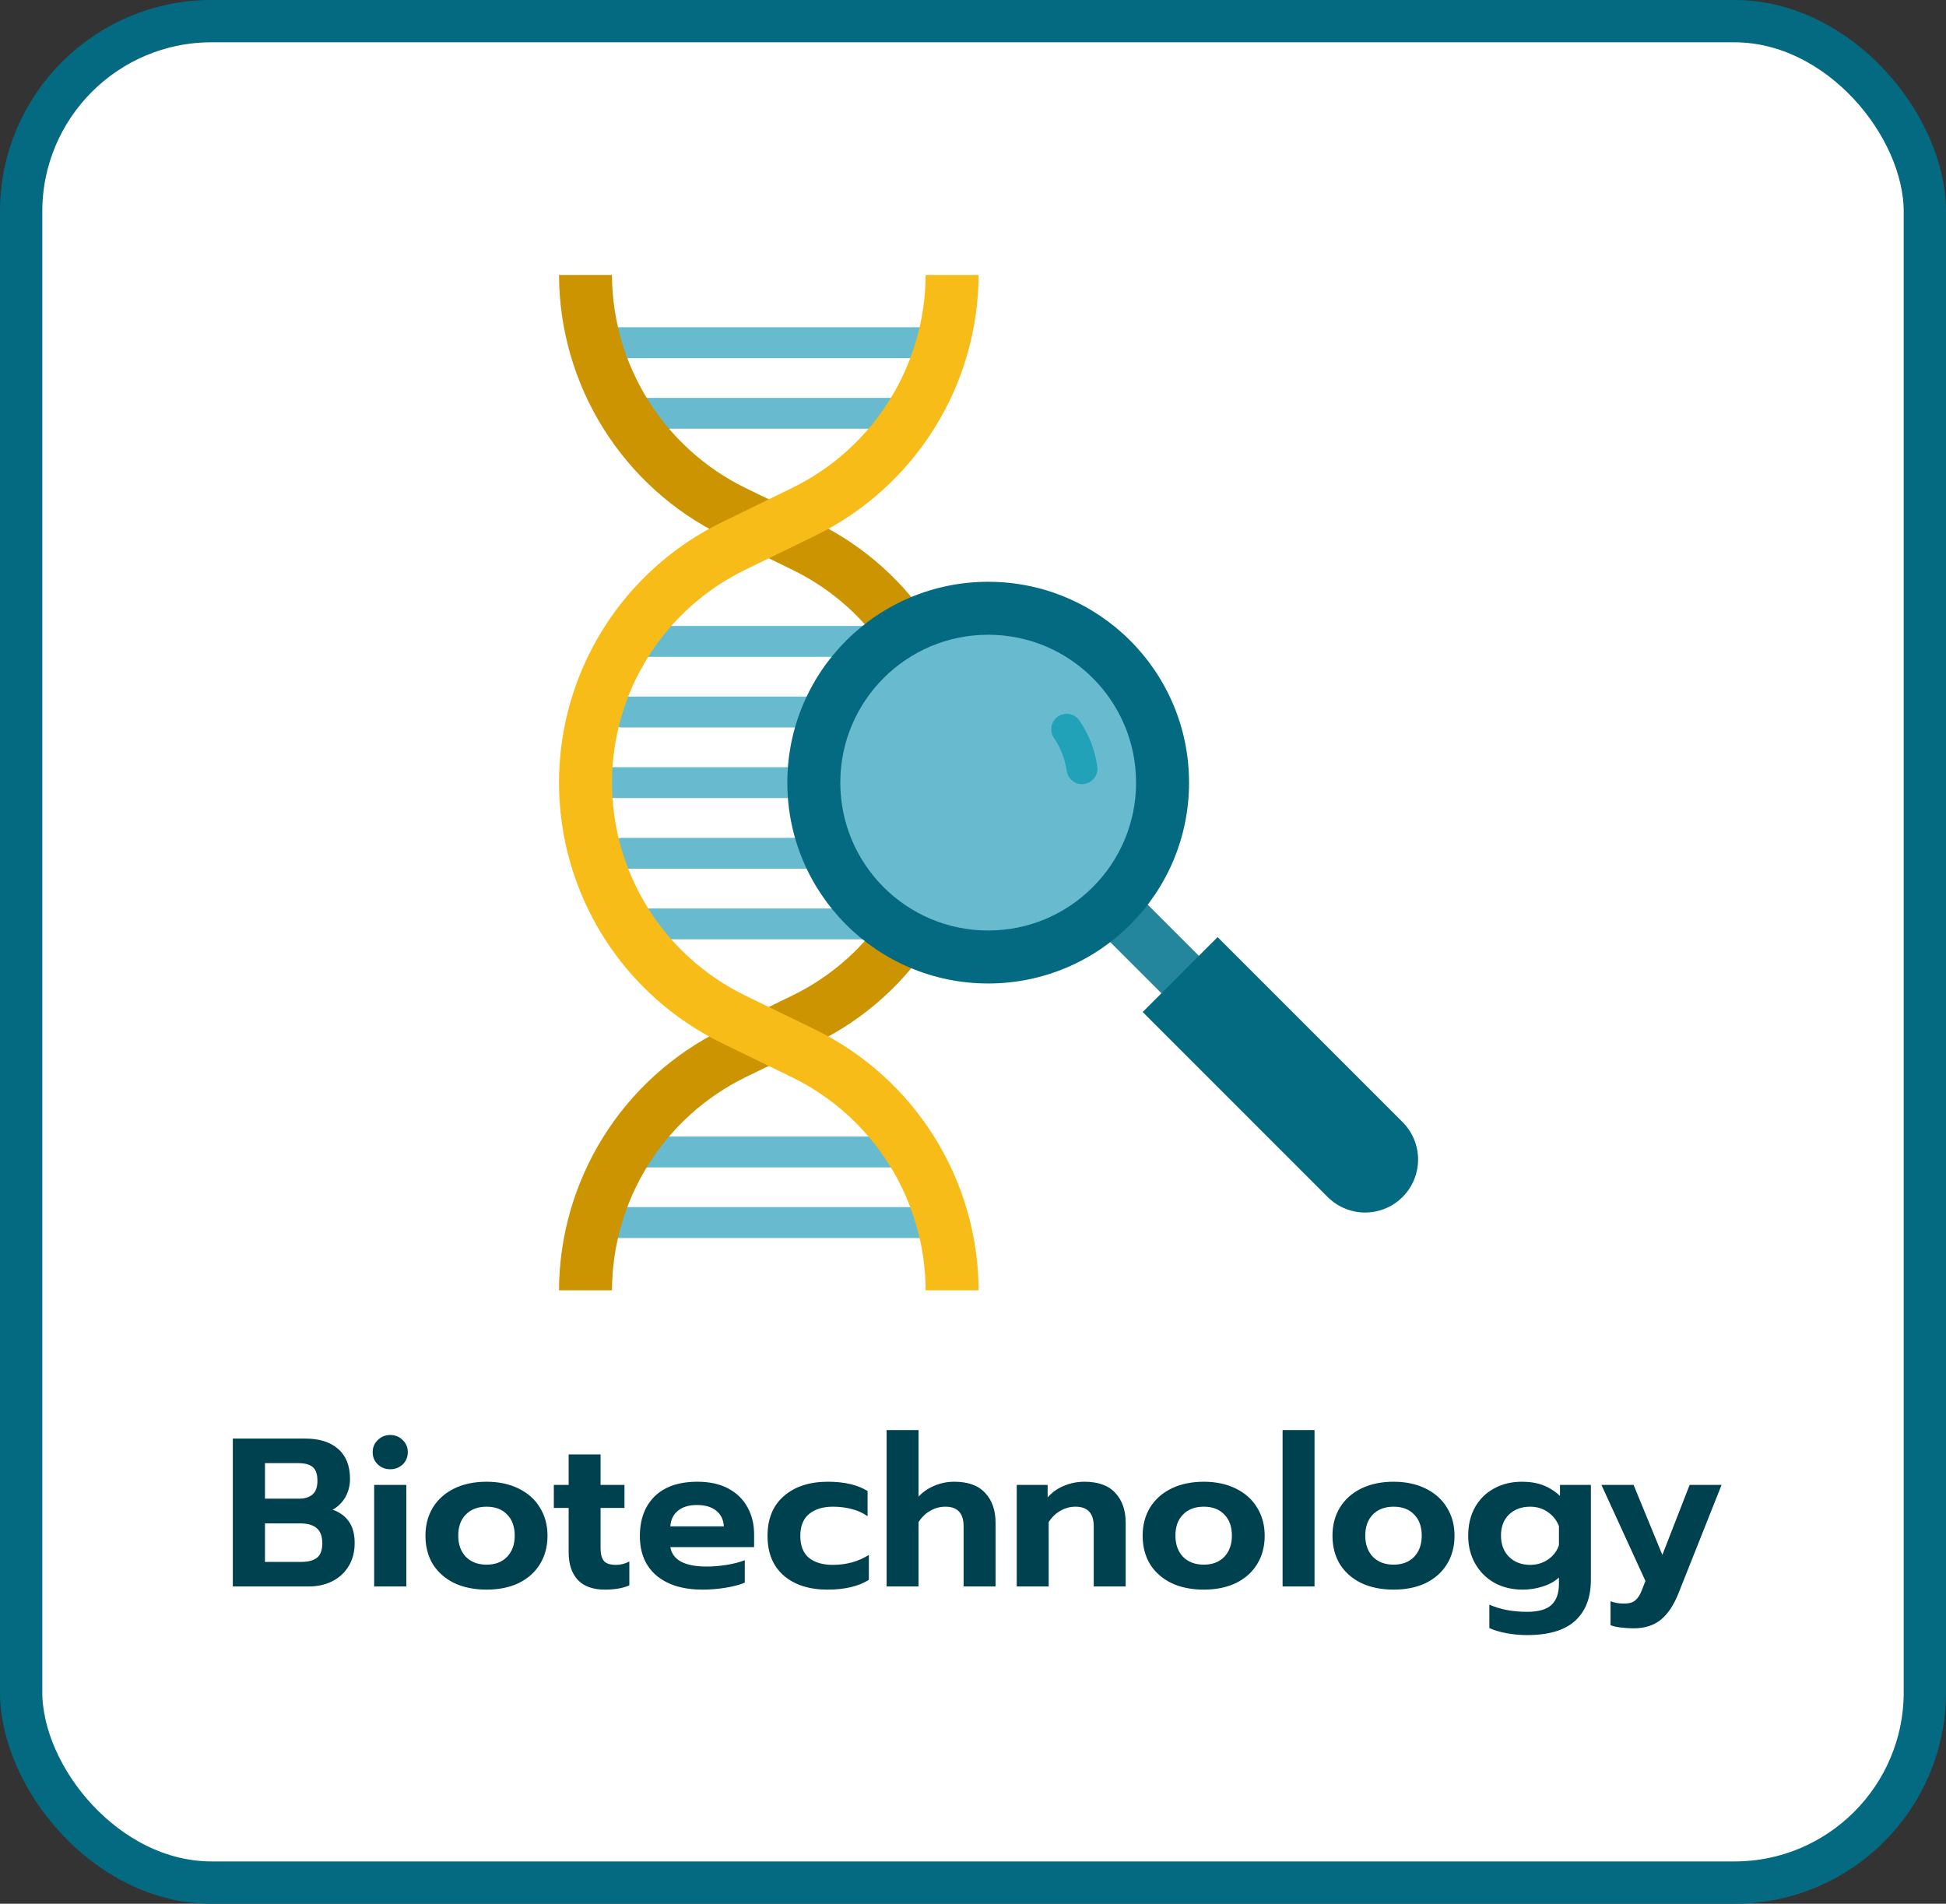
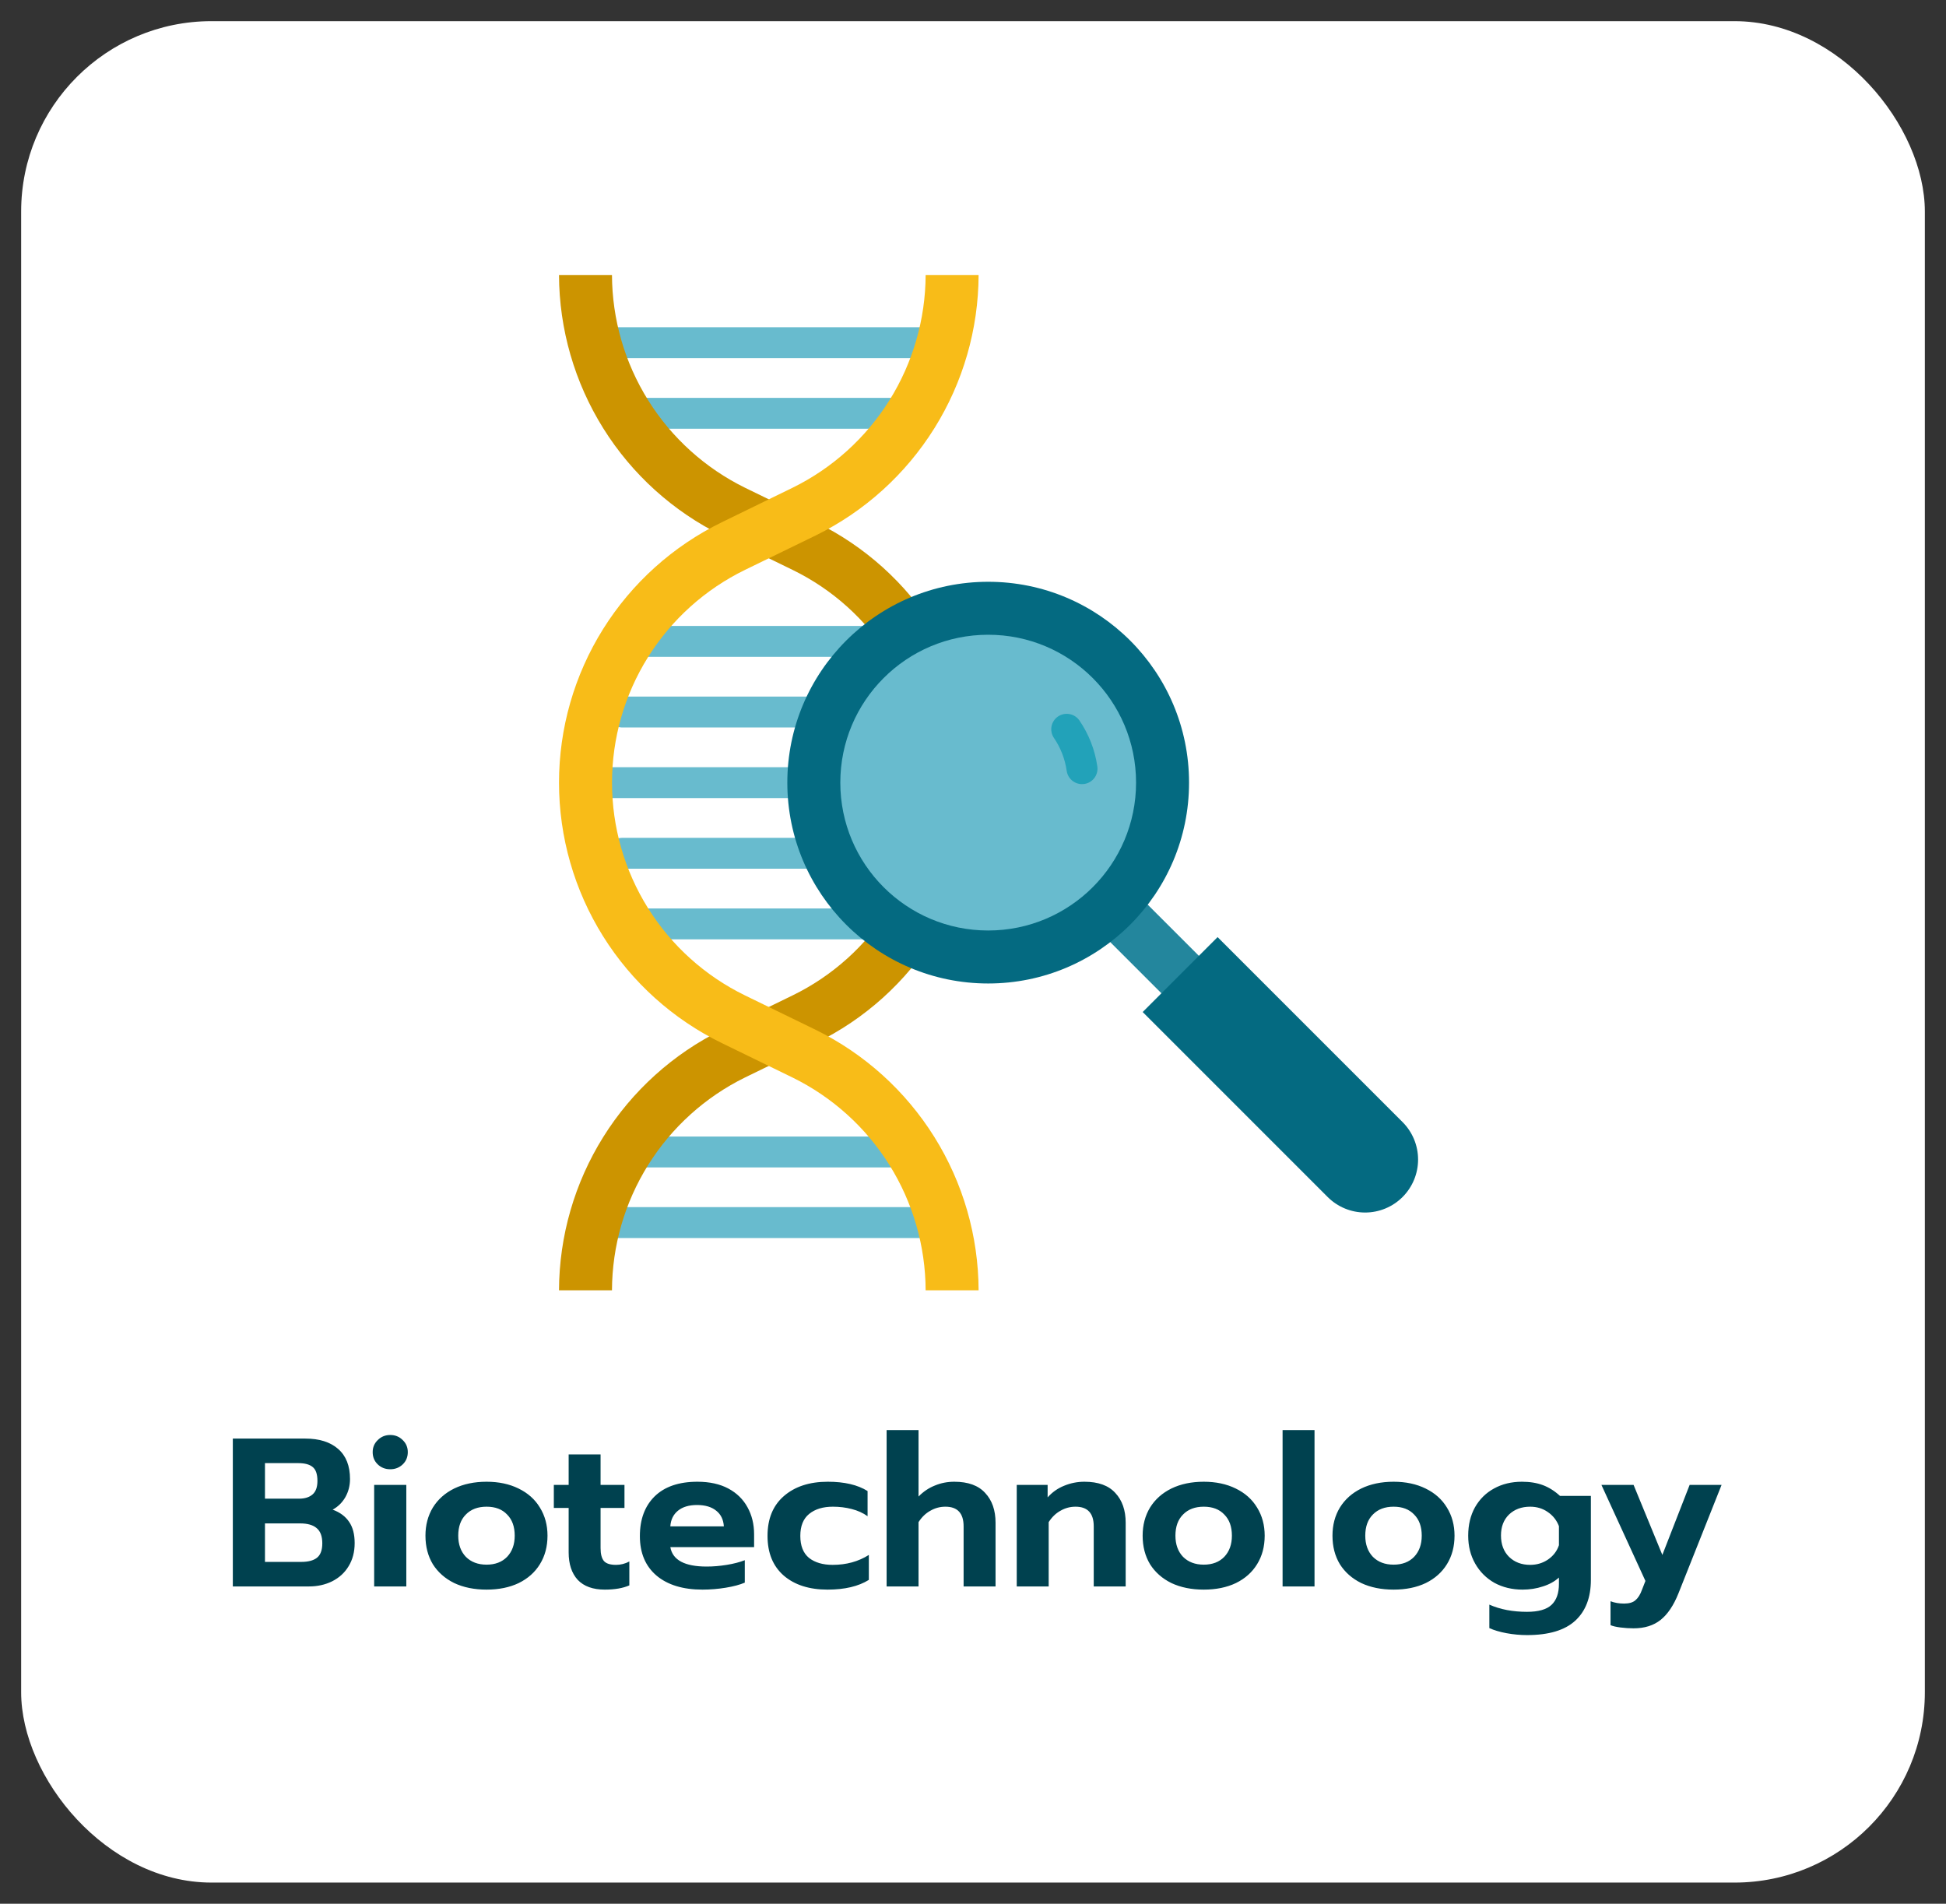
<svg xmlns="http://www.w3.org/2000/svg" width="92" height="90" viewBox="0 0 92 90" fill="none">
  <rect x="0" y="0" width="92" height="90" fill="#333333" stroke="none" />
  <rect x="1" y="1" width="90" height="88" rx="9" fill="white" />
  <rect width="48" height="48" transform="translate(22 13)" fill="white" />
  <path d="M43.813 16.932H28.878C28.684 16.932 28.499 16.855 28.362 16.718C28.225 16.581 28.148 16.395 28.148 16.201C28.148 16.007 28.225 15.822 28.362 15.685C28.499 15.548 28.684 15.471 28.878 15.471H43.813C44.007 15.471 44.193 15.548 44.33 15.685C44.467 15.822 44.544 16.007 44.544 16.201C44.544 16.395 44.467 16.581 44.33 16.718C44.193 16.855 44.007 16.932 43.813 16.932Z" fill="#68BBCE" />
  <path d="M42.403 20.27H30.29C30.096 20.27 29.911 20.192 29.774 20.055C29.637 19.919 29.56 19.733 29.56 19.539C29.56 19.345 29.637 19.16 29.774 19.023C29.911 18.886 30.096 18.809 30.29 18.809H42.403C42.596 18.809 42.782 18.886 42.919 19.023C43.056 19.16 43.133 19.345 43.133 19.539C43.133 19.733 43.056 19.919 42.919 20.055C42.782 20.192 42.596 20.27 42.403 20.27Z" fill="#68BBCE" />
  <path d="M44.301 37.73H28.393C28.199 37.73 28.014 37.653 27.877 37.517C27.74 37.38 27.663 37.194 27.663 37C27.663 36.806 27.74 36.62 27.877 36.483C28.014 36.346 28.199 36.27 28.393 36.27H44.301C44.495 36.27 44.681 36.346 44.818 36.483C44.955 36.62 45.032 36.806 45.032 37C45.032 37.194 44.955 37.38 44.818 37.517C44.681 37.653 44.495 37.73 44.301 37.73Z" fill="#68BBCE" />
  <path d="M43.265 34.392H29.427C29.233 34.392 29.048 34.316 28.911 34.179C28.774 34.042 28.697 33.856 28.697 33.662C28.697 33.468 28.774 33.283 28.911 33.146C29.048 33.009 29.233 32.932 29.427 32.932H43.265C43.458 32.932 43.644 33.009 43.781 33.146C43.918 33.283 43.995 33.468 43.995 33.662C43.995 33.856 43.918 34.042 43.781 34.179C43.644 34.316 43.458 34.392 43.265 34.392Z" fill="#68BBCE" />
  <path d="M43.265 31.053H29.427C29.233 31.053 29.048 30.976 28.911 30.839C28.774 30.702 28.697 30.516 28.697 30.322C28.697 30.128 28.774 29.943 28.911 29.806C29.048 29.669 29.233 29.592 29.427 29.592H43.265C43.458 29.592 43.644 29.669 43.781 29.806C43.918 29.943 43.995 30.128 43.995 30.322C43.995 30.516 43.918 30.702 43.781 30.839C43.644 30.976 43.458 31.053 43.265 31.053Z" fill="#68BBCE" />
  <path d="M43.813 58.529H28.878C28.684 58.529 28.499 58.452 28.362 58.315C28.225 58.178 28.148 57.992 28.148 57.799C28.148 57.605 28.225 57.419 28.362 57.282C28.499 57.145 28.684 57.068 28.878 57.068H43.813C44.007 57.068 44.193 57.145 44.33 57.282C44.467 57.419 44.544 57.605 44.544 57.799C44.544 57.992 44.467 58.178 44.33 58.315C44.193 58.452 44.007 58.529 43.813 58.529Z" fill="#68BBCE" />
  <path d="M42.403 55.191H30.29C30.096 55.191 29.911 55.114 29.774 54.977C29.637 54.84 29.56 54.655 29.56 54.461C29.56 54.267 29.637 54.081 29.774 53.944C29.911 53.807 30.096 53.73 30.29 53.73H42.403C42.596 53.73 42.782 53.807 42.919 53.944C43.056 54.081 43.133 54.267 43.133 54.461C43.133 54.655 43.056 54.84 42.919 54.977C42.782 55.114 42.596 55.191 42.403 55.191Z" fill="#68BBCE" />
  <path d="M43.265 41.07H29.427C29.233 41.07 29.048 40.993 28.911 40.856C28.774 40.719 28.697 40.533 28.697 40.34C28.697 40.146 28.774 39.96 28.911 39.823C29.048 39.686 29.233 39.609 29.427 39.609H43.265C43.458 39.609 43.644 39.686 43.781 39.823C43.918 39.96 43.995 40.146 43.995 40.34C43.995 40.533 43.918 40.719 43.781 40.856C43.644 40.993 43.458 41.07 43.265 41.07Z" fill="#68BBCE" />
  <path d="M43.265 44.408H29.427C29.331 44.408 29.236 44.389 29.148 44.352C29.059 44.316 28.979 44.262 28.911 44.194C28.843 44.126 28.789 44.046 28.752 43.957C28.716 43.869 28.697 43.774 28.697 43.678C28.697 43.582 28.716 43.487 28.752 43.398C28.789 43.31 28.843 43.229 28.911 43.161C28.979 43.093 29.059 43.04 29.148 43.003C29.236 42.966 29.331 42.947 29.427 42.947H43.265C43.361 42.947 43.456 42.966 43.544 43.003C43.633 43.04 43.713 43.093 43.781 43.161C43.849 43.229 43.903 43.31 43.939 43.398C43.976 43.487 43.995 43.582 43.995 43.678C43.995 43.774 43.976 43.869 43.939 43.957C43.903 44.046 43.849 44.126 43.781 44.194C43.713 44.262 43.633 44.316 43.544 44.352C43.456 44.389 43.361 44.408 43.265 44.408Z" fill="#68BBCE" />
  <path d="M28.932 61H26.428C26.437 58.434 27.163 55.922 28.523 53.747C29.883 51.571 31.824 49.819 34.126 48.687L37.469 47.059C39.355 46.14 40.944 44.71 42.056 42.931C43.168 41.153 43.758 39.097 43.758 37C43.758 34.903 43.168 32.847 42.056 31.069C40.944 29.29 39.355 27.86 37.469 26.941L34.126 25.313C31.824 24.181 29.883 22.429 28.523 20.253C27.163 18.078 26.437 15.566 26.428 13H28.932C28.94 15.096 29.533 17.148 30.645 18.926C31.756 20.703 33.342 22.134 35.223 23.059L38.567 24.687C40.875 25.811 42.821 27.562 44.182 29.739C45.543 31.916 46.265 34.431 46.265 36.999C46.265 39.566 45.543 42.082 44.182 44.259C42.821 46.436 40.875 48.186 38.567 49.31L35.223 50.938C33.341 51.863 31.755 53.295 30.644 55.073C29.532 56.851 28.94 58.904 28.932 61Z" fill="#CC9400" />
  <path d="M46.265 61H43.761C43.753 58.904 43.159 56.852 42.048 55.074C40.936 53.297 39.351 51.865 37.469 50.941L34.126 49.313C31.818 48.189 29.872 46.438 28.511 44.261C27.149 42.084 26.428 39.569 26.428 37.001C26.428 34.434 27.149 31.918 28.511 29.741C29.872 27.564 31.818 25.814 34.126 24.689L37.469 23.059C39.351 22.134 40.936 20.703 42.048 18.926C43.159 17.148 43.753 15.096 43.761 13H46.265C46.256 15.566 45.53 18.078 44.17 20.253C42.81 22.428 40.869 24.181 38.567 25.313L35.222 26.941C33.337 27.86 31.747 29.29 30.635 31.068C29.523 32.847 28.934 34.902 28.934 37C28.934 39.098 29.523 41.153 30.635 42.932C31.747 44.71 33.337 46.14 35.222 47.059L38.567 48.687C40.869 49.819 42.81 51.572 44.17 53.747C45.53 55.922 46.256 58.434 46.265 61Z" fill="#F8BC18" />
  <path d="M52.906 41.415L51.135 43.185L56.079 48.129L57.85 46.358L52.906 41.415Z" fill="#23869D" />
  <path d="M54.022 47.844L57.563 44.302L66.309 53.047C66.778 53.517 67.042 54.154 67.042 54.818C67.042 55.482 66.778 56.119 66.309 56.589C65.839 57.059 65.202 57.323 64.538 57.323C63.874 57.323 63.237 57.059 62.767 56.589L54.022 47.844Z" fill="#046A81" />
  <path d="M46.718 46.495C51.962 46.495 56.214 42.244 56.214 37C56.214 31.755 51.962 27.504 46.718 27.504C41.474 27.504 37.222 31.755 37.222 37C37.222 42.244 41.474 46.495 46.718 46.495Z" fill="#046A81" />
  <path d="M46.718 43.99C50.579 43.99 53.709 40.86 53.709 36.999C53.709 33.138 50.579 30.008 46.718 30.008C42.857 30.008 39.727 33.138 39.727 36.999C39.727 40.86 42.857 43.99 46.718 43.99Z" fill="#68BBCE" />
  <path d="M51.152 37.07C50.977 37.07 50.807 37.006 50.675 36.891C50.542 36.776 50.455 36.617 50.43 36.444C50.35 35.883 50.142 35.348 49.822 34.88C49.716 34.721 49.677 34.525 49.713 34.337C49.75 34.149 49.859 33.982 50.017 33.874C50.176 33.766 50.37 33.724 50.559 33.758C50.748 33.791 50.916 33.898 51.027 34.055C51.474 34.706 51.766 35.452 51.878 36.234C51.906 36.426 51.856 36.621 51.741 36.776C51.625 36.931 51.452 37.035 51.261 37.062C51.224 37.068 51.188 37.07 51.152 37.07Z" fill="#22A2B9" />
-   <path d="M11.007 68.01H14.437C15.097 68.01 15.614 68.173 15.987 68.5C16.361 68.827 16.547 69.3 16.547 69.92C16.547 70.233 16.474 70.52 16.327 70.78C16.181 71.033 15.981 71.23 15.727 71.37C16.074 71.497 16.334 71.69 16.507 71.95C16.681 72.203 16.767 72.537 16.767 72.95C16.767 73.37 16.671 73.737 16.477 74.05C16.291 74.357 16.031 74.593 15.697 74.76C15.371 74.92 15.007 75 14.607 75H11.007V68.01ZM14.147 70.85C14.414 70.85 14.624 70.783 14.777 70.65C14.931 70.517 15.007 70.303 15.007 70.01C15.007 69.69 14.931 69.47 14.777 69.35C14.631 69.23 14.404 69.17 14.097 69.17H12.527V70.85H14.147ZM14.237 73.84C14.564 73.84 14.811 73.777 14.977 73.65C15.151 73.517 15.237 73.287 15.237 72.96C15.237 72.627 15.147 72.387 14.967 72.24C14.794 72.093 14.534 72.02 14.187 72.02H12.527V73.84H14.237ZM18.449 69.46C18.215 69.46 18.019 69.383 17.859 69.23C17.699 69.077 17.619 68.883 17.619 68.65C17.619 68.423 17.699 68.233 17.859 68.08C18.019 67.92 18.215 67.84 18.449 67.84C18.682 67.84 18.879 67.92 19.039 68.08C19.199 68.233 19.279 68.423 19.279 68.65C19.279 68.883 19.199 69.077 19.039 69.23C18.879 69.383 18.682 69.46 18.449 69.46ZM17.689 70.2H19.209V75H17.689V70.2ZM23.004 75.15C22.424 75.15 21.914 75.047 21.474 74.84C21.041 74.627 20.704 74.33 20.464 73.95C20.231 73.563 20.114 73.113 20.114 72.6C20.114 72.1 20.231 71.657 20.464 71.27C20.704 70.883 21.041 70.583 21.474 70.37C21.914 70.157 22.424 70.05 23.004 70.05C23.577 70.05 24.081 70.157 24.514 70.37C24.954 70.583 25.291 70.883 25.524 71.27C25.764 71.657 25.884 72.1 25.884 72.6C25.884 73.113 25.764 73.563 25.524 73.95C25.291 74.33 24.957 74.627 24.524 74.84C24.091 75.047 23.584 75.15 23.004 75.15ZM23.004 73.97C23.411 73.97 23.734 73.847 23.974 73.6C24.214 73.347 24.334 73.013 24.334 72.6C24.334 72.173 24.214 71.84 23.974 71.6C23.741 71.353 23.417 71.23 23.004 71.23C22.591 71.23 22.264 71.353 22.024 71.6C21.784 71.84 21.664 72.173 21.664 72.6C21.664 73.013 21.784 73.347 22.024 73.6C22.271 73.847 22.597 73.97 23.004 73.97ZM28.593 75.15C28.034 75.15 27.607 74.997 27.314 74.69C27.027 74.377 26.884 73.943 26.884 73.39V71.29H26.183V70.2H26.884V68.76H28.393V70.2H29.523V71.29H28.393V73.19C28.393 73.47 28.447 73.673 28.553 73.8C28.66 73.92 28.85 73.98 29.123 73.98C29.343 73.98 29.553 73.927 29.753 73.82V74.95C29.447 75.083 29.06 75.15 28.593 75.15ZM33.211 75.15C32.291 75.15 31.567 74.93 31.041 74.49C30.514 74.043 30.251 73.42 30.251 72.62C30.251 71.827 30.484 71.2 30.951 70.74C31.424 70.28 32.097 70.05 32.971 70.05C33.544 70.05 34.031 70.157 34.431 70.37C34.831 70.583 35.134 70.88 35.341 71.26C35.547 71.633 35.651 72.057 35.651 72.53V73.14H31.691C31.797 73.753 32.371 74.06 33.411 74.06C33.717 74.06 34.034 74.033 34.361 73.98C34.687 73.927 34.971 73.853 35.211 73.76V74.82C34.977 74.92 34.677 75 34.311 75.06C33.944 75.12 33.577 75.15 33.211 75.15ZM34.221 72.16C34.201 71.84 34.081 71.593 33.861 71.42C33.641 71.24 33.337 71.15 32.951 71.15C32.571 71.15 32.271 71.24 32.051 71.42C31.831 71.6 31.711 71.847 31.691 72.16H34.221ZM39.126 75.15C38.259 75.15 37.569 74.93 37.056 74.49C36.542 74.043 36.286 73.417 36.286 72.61C36.286 71.803 36.542 71.177 37.056 70.73C37.576 70.277 38.269 70.05 39.136 70.05C39.922 70.05 40.549 70.197 41.016 70.49V71.68C40.803 71.527 40.553 71.413 40.266 71.34C39.986 71.267 39.689 71.23 39.376 71.23C38.909 71.23 38.536 71.343 38.256 71.57C37.976 71.797 37.836 72.143 37.836 72.61C37.836 73.077 37.972 73.423 38.246 73.65C38.526 73.87 38.899 73.98 39.366 73.98C40.013 73.98 40.583 73.823 41.076 73.51V74.69C40.583 74.997 39.932 75.15 39.126 75.15ZM41.916 67.61H43.425V70.75C43.652 70.517 43.909 70.343 44.196 70.23C44.482 70.11 44.789 70.05 45.115 70.05C45.769 70.05 46.255 70.227 46.575 70.58C46.902 70.927 47.066 71.397 47.066 71.99V75H45.556V72.16C45.556 71.54 45.269 71.23 44.696 71.23C44.442 71.23 44.206 71.293 43.986 71.42C43.766 71.54 43.579 71.72 43.425 71.96V75H41.916V67.61ZM48.068 70.2H49.528V70.79C49.748 70.543 50.008 70.36 50.308 70.24C50.614 70.113 50.934 70.05 51.268 70.05C51.921 70.05 52.408 70.227 52.728 70.58C53.054 70.927 53.218 71.397 53.218 71.99V75H51.708V72.16C51.708 71.54 51.421 71.23 50.848 71.23C50.594 71.23 50.358 71.293 50.138 71.42C49.918 71.54 49.731 71.72 49.578 71.96V75H48.068V70.2ZM56.91 75.15C56.33 75.15 55.82 75.047 55.38 74.84C54.947 74.627 54.61 74.33 54.37 73.95C54.137 73.563 54.02 73.113 54.02 72.6C54.02 72.1 54.137 71.657 54.37 71.27C54.61 70.883 54.947 70.583 55.38 70.37C55.82 70.157 56.33 70.05 56.91 70.05C57.483 70.05 57.987 70.157 58.42 70.37C58.86 70.583 59.197 70.883 59.43 71.27C59.67 71.657 59.79 72.1 59.79 72.6C59.79 73.113 59.67 73.563 59.43 73.95C59.197 74.33 58.864 74.627 58.43 74.84C57.997 75.047 57.49 75.15 56.91 75.15ZM56.91 73.97C57.317 73.97 57.64 73.847 57.88 73.6C58.12 73.347 58.24 73.013 58.24 72.6C58.24 72.173 58.12 71.84 57.88 71.6C57.647 71.353 57.324 71.23 56.91 71.23C56.497 71.23 56.17 71.353 55.93 71.6C55.69 71.84 55.57 72.173 55.57 72.6C55.57 73.013 55.69 73.347 55.93 73.6C56.177 73.847 56.504 73.97 56.91 73.97ZM60.636 67.61H62.146V75H60.636V67.61ZM65.885 75.15C65.305 75.15 64.795 75.047 64.355 74.84C63.922 74.627 63.585 74.33 63.345 73.95C63.111 73.563 62.995 73.113 62.995 72.6C62.995 72.1 63.111 71.657 63.345 71.27C63.585 70.883 63.922 70.583 64.355 70.37C64.795 70.157 65.305 70.05 65.885 70.05C66.458 70.05 66.962 70.157 67.395 70.37C67.835 70.583 68.171 70.883 68.405 71.27C68.645 71.657 68.765 72.1 68.765 72.6C68.765 73.113 68.645 73.563 68.405 73.95C68.171 74.33 67.838 74.627 67.405 74.84C66.972 75.047 66.465 75.15 65.885 75.15ZM65.885 73.97C66.291 73.97 66.615 73.847 66.855 73.6C67.095 73.347 67.215 73.013 67.215 72.6C67.215 72.173 67.095 71.84 66.855 71.6C66.621 71.353 66.298 71.23 65.885 71.23C65.472 71.23 65.145 71.353 64.905 71.6C64.665 71.84 64.545 72.173 64.545 72.6C64.545 73.013 64.665 73.347 64.905 73.6C65.151 73.847 65.478 73.97 65.885 73.97ZM72.191 77.3C71.871 77.3 71.547 77.27 71.221 77.21C70.901 77.15 70.631 77.07 70.411 76.97V75.86C70.924 76.087 71.517 76.2 72.191 76.2C72.731 76.2 73.118 76.09 73.351 75.87C73.584 75.65 73.701 75.32 73.701 74.88V74.58C73.494 74.767 73.241 74.907 72.941 75C72.641 75.1 72.321 75.15 71.981 75.15C71.487 75.15 71.044 75.043 70.651 74.83C70.264 74.61 69.961 74.307 69.741 73.92C69.521 73.533 69.411 73.093 69.411 72.6C69.411 72.093 69.517 71.647 69.731 71.26C69.951 70.873 70.251 70.577 70.631 70.37C71.017 70.157 71.457 70.05 71.951 70.05C72.324 70.05 72.654 70.103 72.941 70.21C73.228 70.317 73.498 70.487 73.751 70.72V70.2H75.211V74.69C75.211 75.523 74.964 76.167 74.471 76.62C73.978 77.073 73.218 77.3 72.191 77.3ZM72.341 73.98C72.654 73.98 72.934 73.897 73.181 73.73C73.434 73.557 73.608 73.33 73.701 73.05V72.15C73.594 71.87 73.418 71.647 73.171 71.48C72.931 71.313 72.654 71.23 72.341 71.23C71.934 71.23 71.601 71.353 71.341 71.6C71.088 71.847 70.961 72.177 70.961 72.59C70.961 73.01 71.088 73.347 71.341 73.6C71.601 73.853 71.934 73.98 72.341 73.98ZM77.23 76.98C77.03 76.98 76.823 76.967 76.61 76.94C76.403 76.913 76.246 76.877 76.14 76.83V75.7C76.333 75.773 76.546 75.81 76.78 75.81C77.02 75.81 77.2 75.757 77.32 75.65C77.446 75.543 77.55 75.377 77.63 75.15L77.79 74.74L75.71 70.2H77.23L78.59 73.51L79.88 70.2H81.39L79.35 75.33C79.123 75.897 78.843 76.313 78.51 76.58C78.176 76.847 77.75 76.98 77.23 76.98Z" fill="#00414F" />
-   <rect x="1" y="1" width="90" height="88" rx="9" stroke="#046A81" stroke-width="2" />
+   <path d="M11.007 68.01H14.437C15.097 68.01 15.614 68.173 15.987 68.5C16.361 68.827 16.547 69.3 16.547 69.92C16.547 70.233 16.474 70.52 16.327 70.78C16.181 71.033 15.981 71.23 15.727 71.37C16.074 71.497 16.334 71.69 16.507 71.95C16.681 72.203 16.767 72.537 16.767 72.95C16.767 73.37 16.671 73.737 16.477 74.05C16.291 74.357 16.031 74.593 15.697 74.76C15.371 74.92 15.007 75 14.607 75H11.007V68.01ZM14.147 70.85C14.414 70.85 14.624 70.783 14.777 70.65C14.931 70.517 15.007 70.303 15.007 70.01C15.007 69.69 14.931 69.47 14.777 69.35C14.631 69.23 14.404 69.17 14.097 69.17H12.527V70.85H14.147ZM14.237 73.84C14.564 73.84 14.811 73.777 14.977 73.65C15.151 73.517 15.237 73.287 15.237 72.96C15.237 72.627 15.147 72.387 14.967 72.24C14.794 72.093 14.534 72.02 14.187 72.02H12.527V73.84H14.237ZM18.449 69.46C18.215 69.46 18.019 69.383 17.859 69.23C17.699 69.077 17.619 68.883 17.619 68.65C17.619 68.423 17.699 68.233 17.859 68.08C18.019 67.92 18.215 67.84 18.449 67.84C18.682 67.84 18.879 67.92 19.039 68.08C19.199 68.233 19.279 68.423 19.279 68.65C19.279 68.883 19.199 69.077 19.039 69.23C18.879 69.383 18.682 69.46 18.449 69.46ZM17.689 70.2H19.209V75H17.689V70.2ZM23.004 75.15C22.424 75.15 21.914 75.047 21.474 74.84C21.041 74.627 20.704 74.33 20.464 73.95C20.231 73.563 20.114 73.113 20.114 72.6C20.114 72.1 20.231 71.657 20.464 71.27C20.704 70.883 21.041 70.583 21.474 70.37C21.914 70.157 22.424 70.05 23.004 70.05C23.577 70.05 24.081 70.157 24.514 70.37C24.954 70.583 25.291 70.883 25.524 71.27C25.764 71.657 25.884 72.1 25.884 72.6C25.884 73.113 25.764 73.563 25.524 73.95C25.291 74.33 24.957 74.627 24.524 74.84C24.091 75.047 23.584 75.15 23.004 75.15ZM23.004 73.97C23.411 73.97 23.734 73.847 23.974 73.6C24.214 73.347 24.334 73.013 24.334 72.6C24.334 72.173 24.214 71.84 23.974 71.6C23.741 71.353 23.417 71.23 23.004 71.23C22.591 71.23 22.264 71.353 22.024 71.6C21.784 71.84 21.664 72.173 21.664 72.6C21.664 73.013 21.784 73.347 22.024 73.6C22.271 73.847 22.597 73.97 23.004 73.97ZM28.593 75.15C28.034 75.15 27.607 74.997 27.314 74.69C27.027 74.377 26.884 73.943 26.884 73.39V71.29H26.183V70.2H26.884V68.76H28.393V70.2H29.523V71.29H28.393V73.19C28.393 73.47 28.447 73.673 28.553 73.8C28.66 73.92 28.85 73.98 29.123 73.98C29.343 73.98 29.553 73.927 29.753 73.82V74.95C29.447 75.083 29.06 75.15 28.593 75.15ZM33.211 75.15C32.291 75.15 31.567 74.93 31.041 74.49C30.514 74.043 30.251 73.42 30.251 72.62C30.251 71.827 30.484 71.2 30.951 70.74C31.424 70.28 32.097 70.05 32.971 70.05C33.544 70.05 34.031 70.157 34.431 70.37C34.831 70.583 35.134 70.88 35.341 71.26C35.547 71.633 35.651 72.057 35.651 72.53V73.14H31.691C31.797 73.753 32.371 74.06 33.411 74.06C33.717 74.06 34.034 74.033 34.361 73.98C34.687 73.927 34.971 73.853 35.211 73.76V74.82C34.977 74.92 34.677 75 34.311 75.06C33.944 75.12 33.577 75.15 33.211 75.15ZM34.221 72.16C34.201 71.84 34.081 71.593 33.861 71.42C33.641 71.24 33.337 71.15 32.951 71.15C32.571 71.15 32.271 71.24 32.051 71.42C31.831 71.6 31.711 71.847 31.691 72.16H34.221ZM39.126 75.15C38.259 75.15 37.569 74.93 37.056 74.49C36.542 74.043 36.286 73.417 36.286 72.61C36.286 71.803 36.542 71.177 37.056 70.73C37.576 70.277 38.269 70.05 39.136 70.05C39.922 70.05 40.549 70.197 41.016 70.49V71.68C40.803 71.527 40.553 71.413 40.266 71.34C39.986 71.267 39.689 71.23 39.376 71.23C38.909 71.23 38.536 71.343 38.256 71.57C37.976 71.797 37.836 72.143 37.836 72.61C37.836 73.077 37.972 73.423 38.246 73.65C38.526 73.87 38.899 73.98 39.366 73.98C40.013 73.98 40.583 73.823 41.076 73.51V74.69C40.583 74.997 39.932 75.15 39.126 75.15ZM41.916 67.61H43.425V70.75C43.652 70.517 43.909 70.343 44.196 70.23C44.482 70.11 44.789 70.05 45.115 70.05C45.769 70.05 46.255 70.227 46.575 70.58C46.902 70.927 47.066 71.397 47.066 71.99V75H45.556V72.16C45.556 71.54 45.269 71.23 44.696 71.23C44.442 71.23 44.206 71.293 43.986 71.42C43.766 71.54 43.579 71.72 43.425 71.96V75H41.916V67.61ZM48.068 70.2H49.528V70.79C49.748 70.543 50.008 70.36 50.308 70.24C50.614 70.113 50.934 70.05 51.268 70.05C51.921 70.05 52.408 70.227 52.728 70.58C53.054 70.927 53.218 71.397 53.218 71.99V75H51.708V72.16C51.708 71.54 51.421 71.23 50.848 71.23C50.594 71.23 50.358 71.293 50.138 71.42C49.918 71.54 49.731 71.72 49.578 71.96V75H48.068V70.2ZM56.91 75.15C56.33 75.15 55.82 75.047 55.38 74.84C54.947 74.627 54.61 74.33 54.37 73.95C54.137 73.563 54.02 73.113 54.02 72.6C54.02 72.1 54.137 71.657 54.37 71.27C54.61 70.883 54.947 70.583 55.38 70.37C55.82 70.157 56.33 70.05 56.91 70.05C57.483 70.05 57.987 70.157 58.42 70.37C58.86 70.583 59.197 70.883 59.43 71.27C59.67 71.657 59.79 72.1 59.79 72.6C59.79 73.113 59.67 73.563 59.43 73.95C59.197 74.33 58.864 74.627 58.43 74.84C57.997 75.047 57.49 75.15 56.91 75.15ZM56.91 73.97C57.317 73.97 57.64 73.847 57.88 73.6C58.12 73.347 58.24 73.013 58.24 72.6C58.24 72.173 58.12 71.84 57.88 71.6C57.647 71.353 57.324 71.23 56.91 71.23C56.497 71.23 56.17 71.353 55.93 71.6C55.69 71.84 55.57 72.173 55.57 72.6C55.57 73.013 55.69 73.347 55.93 73.6C56.177 73.847 56.504 73.97 56.91 73.97ZM60.636 67.61H62.146V75H60.636V67.61ZM65.885 75.15C65.305 75.15 64.795 75.047 64.355 74.84C63.922 74.627 63.585 74.33 63.345 73.95C63.111 73.563 62.995 73.113 62.995 72.6C62.995 72.1 63.111 71.657 63.345 71.27C63.585 70.883 63.922 70.583 64.355 70.37C64.795 70.157 65.305 70.05 65.885 70.05C66.458 70.05 66.962 70.157 67.395 70.37C67.835 70.583 68.171 70.883 68.405 71.27C68.645 71.657 68.765 72.1 68.765 72.6C68.765 73.113 68.645 73.563 68.405 73.95C68.171 74.33 67.838 74.627 67.405 74.84C66.972 75.047 66.465 75.15 65.885 75.15ZM65.885 73.97C66.291 73.97 66.615 73.847 66.855 73.6C67.095 73.347 67.215 73.013 67.215 72.6C67.215 72.173 67.095 71.84 66.855 71.6C66.621 71.353 66.298 71.23 65.885 71.23C65.472 71.23 65.145 71.353 64.905 71.6C64.665 71.84 64.545 72.173 64.545 72.6C64.545 73.013 64.665 73.347 64.905 73.6C65.151 73.847 65.478 73.97 65.885 73.97ZM72.191 77.3C71.871 77.3 71.547 77.27 71.221 77.21C70.901 77.15 70.631 77.07 70.411 76.97V75.86C70.924 76.087 71.517 76.2 72.191 76.2C72.731 76.2 73.118 76.09 73.351 75.87C73.584 75.65 73.701 75.32 73.701 74.88V74.58C73.494 74.767 73.241 74.907 72.941 75C72.641 75.1 72.321 75.15 71.981 75.15C71.487 75.15 71.044 75.043 70.651 74.83C70.264 74.61 69.961 74.307 69.741 73.92C69.521 73.533 69.411 73.093 69.411 72.6C69.411 72.093 69.517 71.647 69.731 71.26C69.951 70.873 70.251 70.577 70.631 70.37C71.017 70.157 71.457 70.05 71.951 70.05C72.324 70.05 72.654 70.103 72.941 70.21C73.228 70.317 73.498 70.487 73.751 70.72H75.211V74.69C75.211 75.523 74.964 76.167 74.471 76.62C73.978 77.073 73.218 77.3 72.191 77.3ZM72.341 73.98C72.654 73.98 72.934 73.897 73.181 73.73C73.434 73.557 73.608 73.33 73.701 73.05V72.15C73.594 71.87 73.418 71.647 73.171 71.48C72.931 71.313 72.654 71.23 72.341 71.23C71.934 71.23 71.601 71.353 71.341 71.6C71.088 71.847 70.961 72.177 70.961 72.59C70.961 73.01 71.088 73.347 71.341 73.6C71.601 73.853 71.934 73.98 72.341 73.98ZM77.23 76.98C77.03 76.98 76.823 76.967 76.61 76.94C76.403 76.913 76.246 76.877 76.14 76.83V75.7C76.333 75.773 76.546 75.81 76.78 75.81C77.02 75.81 77.2 75.757 77.32 75.65C77.446 75.543 77.55 75.377 77.63 75.15L77.79 74.74L75.71 70.2H77.23L78.59 73.51L79.88 70.2H81.39L79.35 75.33C79.123 75.897 78.843 76.313 78.51 76.58C78.176 76.847 77.75 76.98 77.23 76.98Z" fill="#00414F" />
</svg>